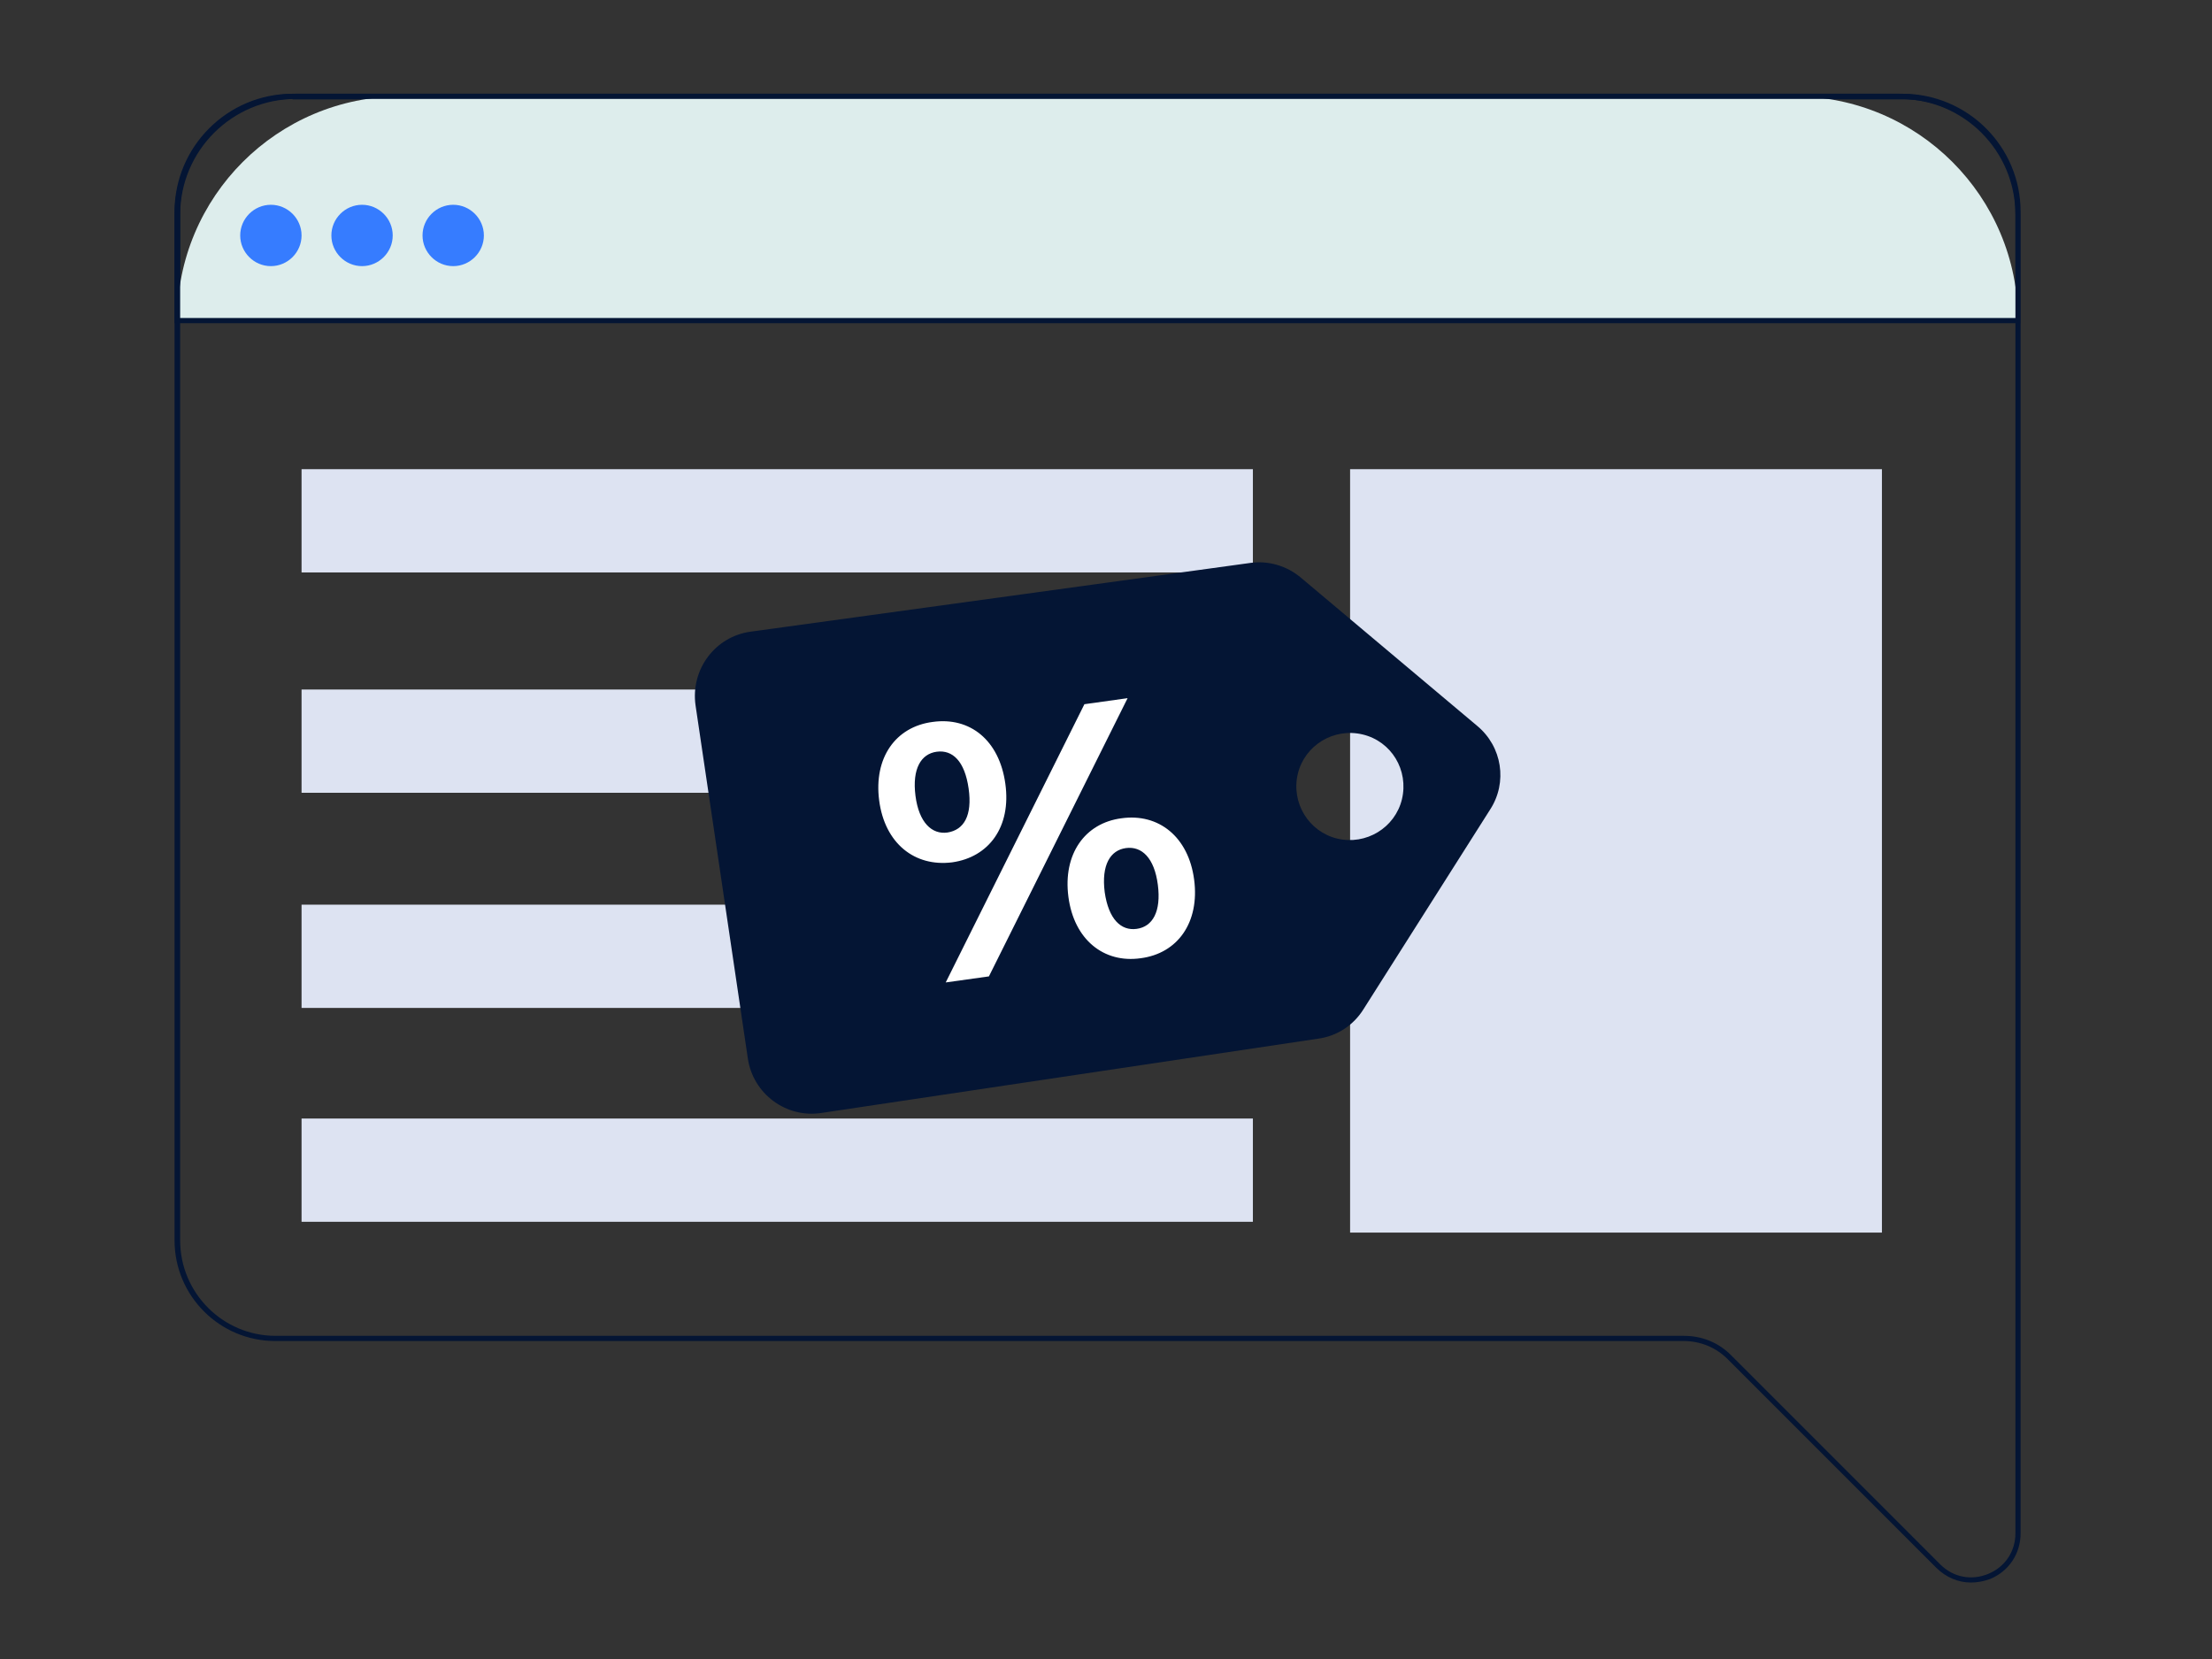
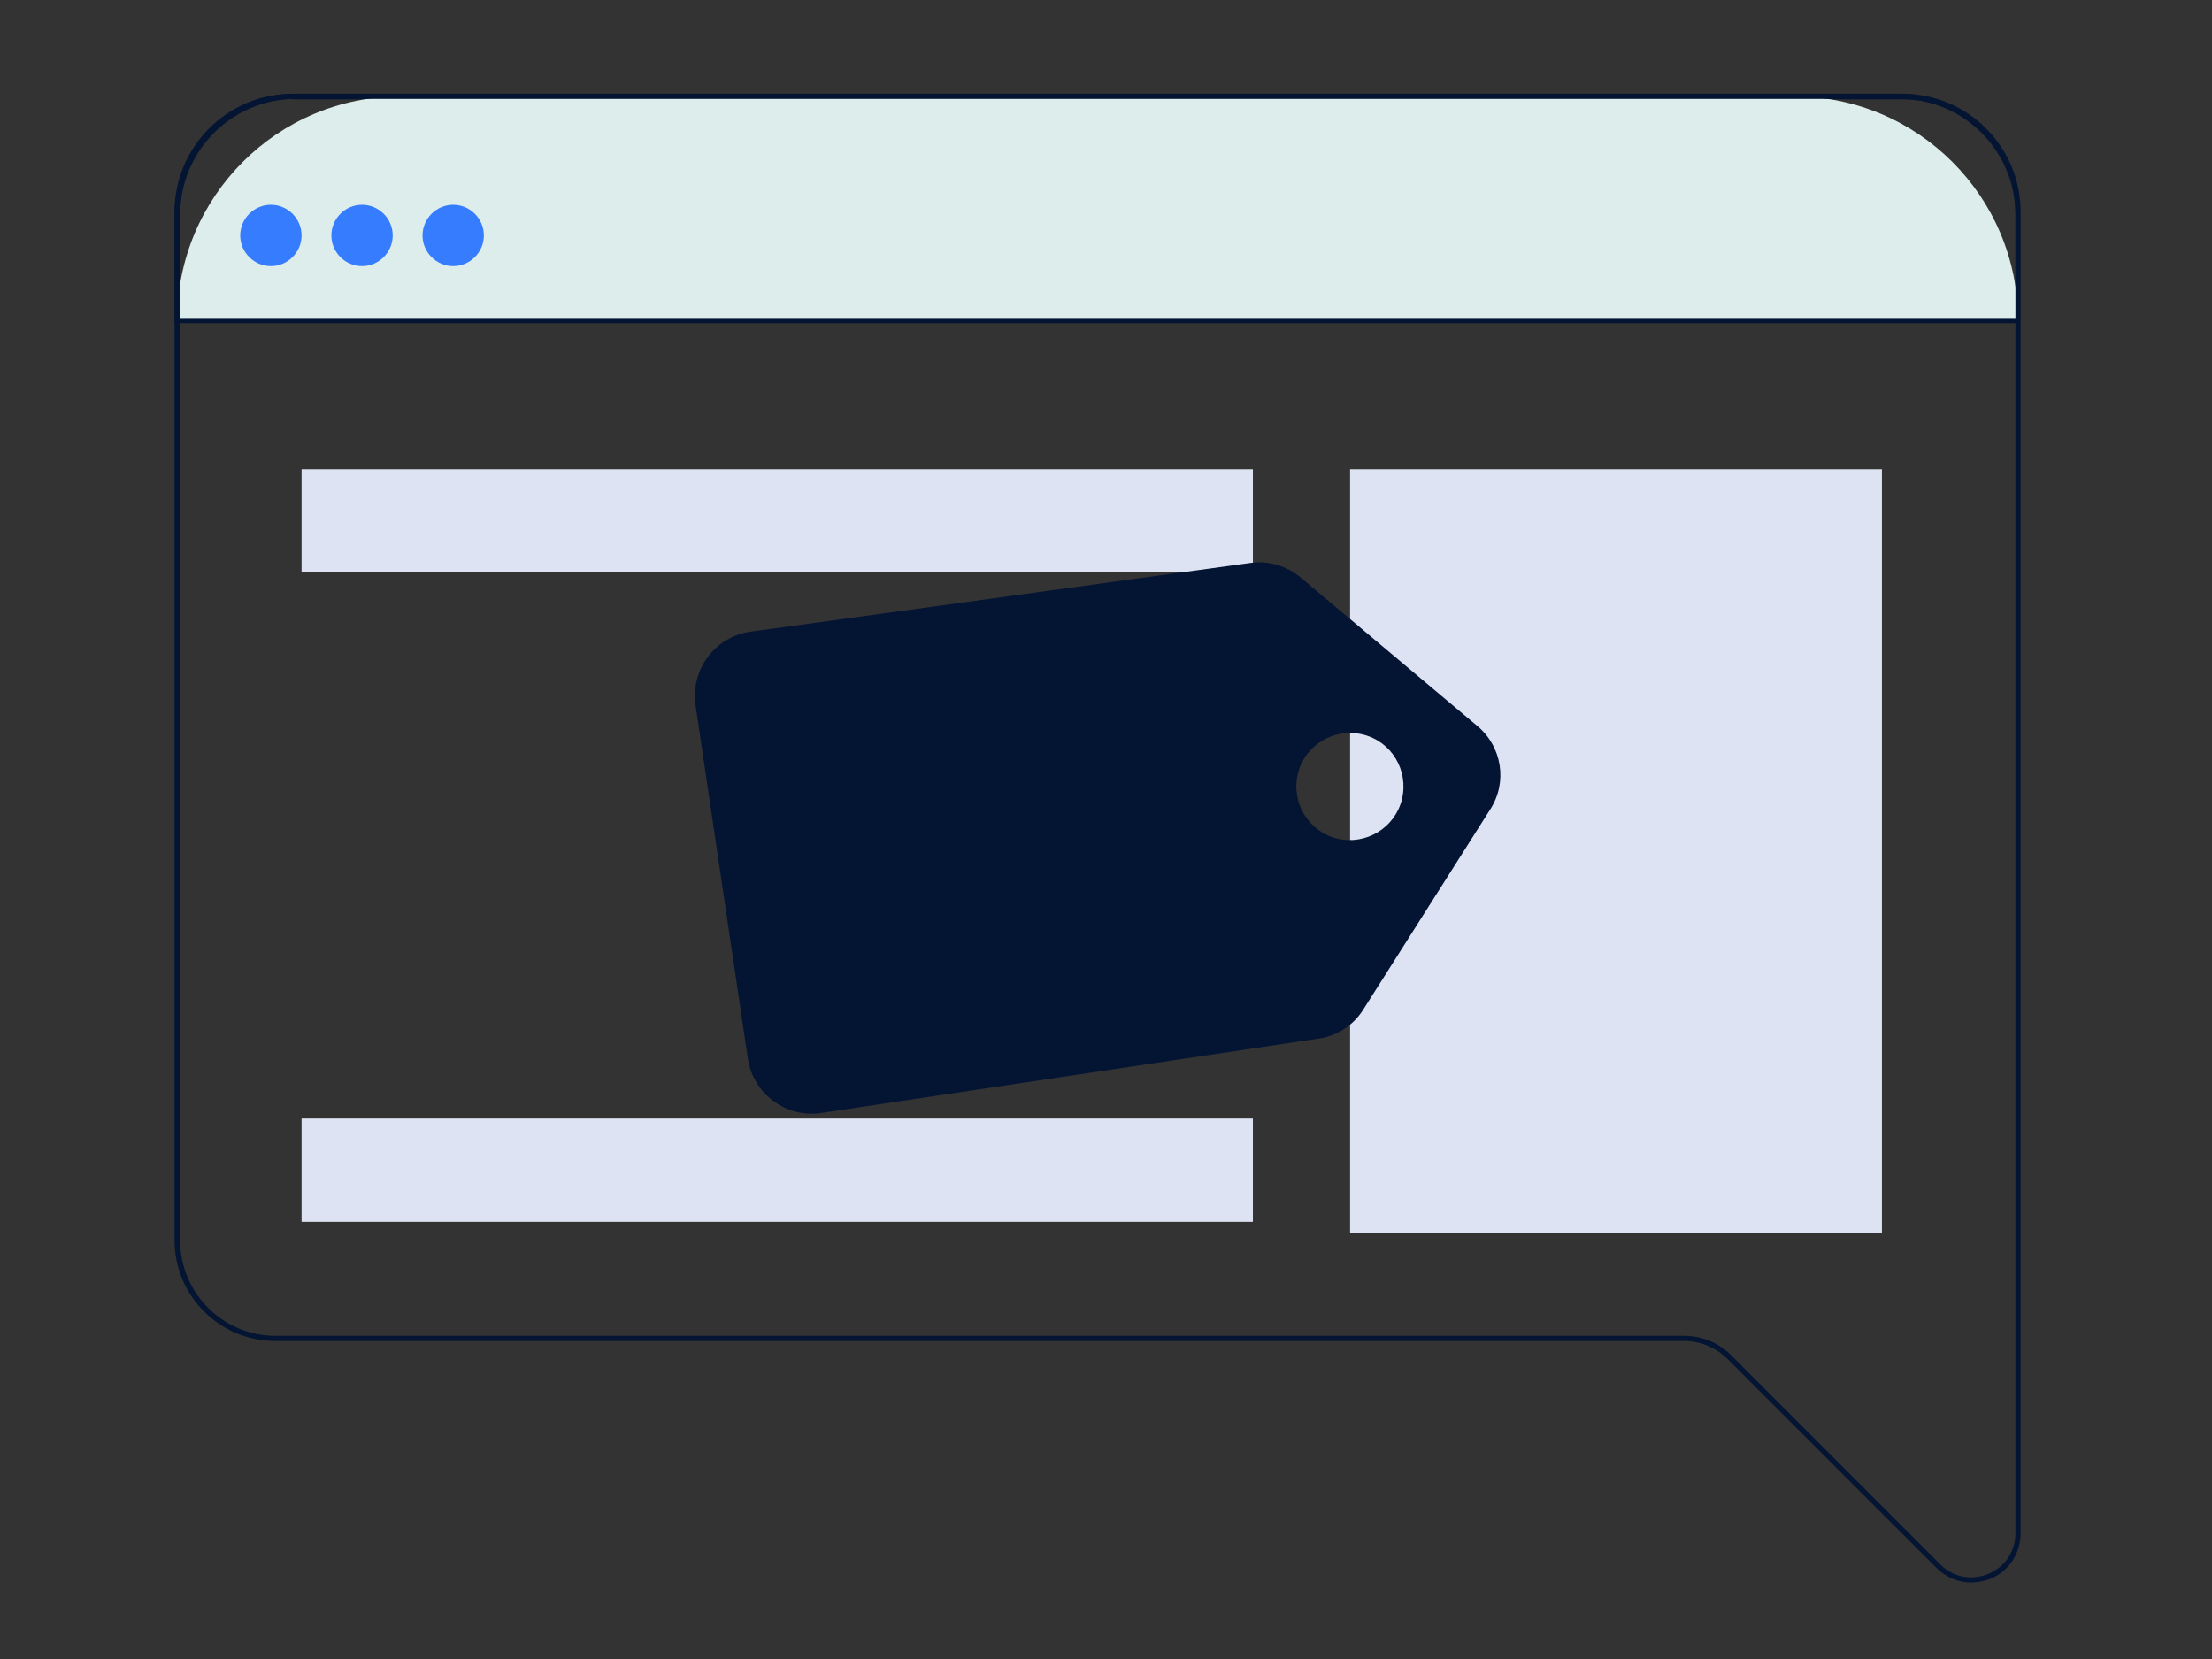
<svg xmlns="http://www.w3.org/2000/svg" version="1.1" id="Capa_1" x="0px" y="0px" viewBox="0 0 512 384" style="enable-background:new 0 0 512 384;" xml:space="preserve">
  <rect x="0" y="0" width="512" height="384" fill="#333333" stroke="none" />
  <style type="text/css">
	.st0{fill:#041534;}
	.st1{fill:#DDEDEC;}
	.st2{fill:#367CFF;}
	.st3{fill:#DDE3F2;}
	.st4{fill:#FFFFFF;}
</style>
  <g>
    <g>
      <g>
        <g>
          <g>
            <g>
              <path class="st0" d="M456.2,366.3c-2.9,0-5.8-1.2-8-3.4l-48.3-48.3c-2.7-2.7-6.3-4.2-10.2-4.2h-326        c-12.8,0-23.3-10.4-23.3-23.3V49c0-15,12.2-27.3,27.3-27.3h372.7c15,0,27.3,12.2,27.3,27.3v305.9c0,4.7-2.7,8.8-7.1,10.6        C459.2,366,457.7,366.3,456.2,366.3z M67.7,22.9c-14.4,0-26,11.7-26,26v238.2c0,12.2,9.9,22.1,22.1,22.1h326        c4.2,0,8.1,1.6,11,4.6l48.3,48.3c3,3,7.2,3.8,11.1,2.2c3.9-1.6,6.3-5.2,6.3-9.4V49c0-14.4-11.7-26-26-26H67.7z" />
            </g>
          </g>
        </g>
      </g>
    </g>
    <g>
-       <rect x="41" y="73.1" class="st0" width="419.7" height="1.2" />
-     </g>
+       </g>
    <g>
      <path class="st1" d="M467.1,74.2H41v0c0-28.7,23.2-51.9,51.9-51.9h322.3C443.9,22.3,467.1,45.5,467.1,74.2L467.1,74.2z" />
      <path class="st0" d="M467.7,74.8H40.4V49.7c0-15.5,12.6-28,28-28h371.2c15.5,0,28,12.6,28,28V74.8z M41.7,73.6h424.8V49.7    c0-14.8-12-26.8-26.8-26.8H68.5c-14.8,0-26.8,12-26.8,26.8V73.6z" />
    </g>
    <g>
      <g>
        <g>
          <path class="st2" d="M69.8,54.5c0,3.9-3.2,7.1-7.1,7.1c-3.9,0-7.1-3.2-7.1-7.1s3.2-7.1,7.1-7.1C66.6,47.4,69.8,50.6,69.8,54.5z" />
        </g>
      </g>
      <g>
        <g>
          <path class="st2" d="M90.9,54.5c0,3.9-3.2,7.1-7.1,7.1c-3.9,0-7.1-3.2-7.1-7.1s3.2-7.1,7.1-7.1C87.7,47.4,90.9,50.6,90.9,54.5z" />
        </g>
      </g>
      <g>
        <g>
          <path class="st2" d="M112,54.5c0,3.9-3.2,7.1-7.1,7.1c-3.9,0-7.1-3.2-7.1-7.1s3.2-7.1,7.1-7.1C108.8,47.4,112,50.6,112,54.5z" />
        </g>
      </g>
    </g>
    <g>
      <rect x="69.8" y="108.6" class="st3" width="220.2" height="23.9" />
    </g>
    <g>
-       <rect x="69.8" y="159.6" class="st3" width="220.2" height="23.9" />
-     </g>
+       </g>
    <g>
-       <rect x="69.8" y="209.4" class="st3" width="220.2" height="23.9" />
-     </g>
+       </g>
    <g>
      <rect x="69.8" y="258.9" class="st3" width="220.2" height="23.9" />
    </g>
    <g>
      <rect x="312.5" y="108.6" class="st3" width="123.1" height="176.7" />
    </g>
    <g>
      <g>
        <g>
          <g>
            <path class="st0" d="M341.9,168l-40.8-34.3c-3.2-2.7-7.5-4-11.7-3.4l-115.6,15.9c-8.3,1.1-14,8.8-12.8,17.1l12.1,81.7       c1.2,8.2,8.9,13.9,17.1,12.6l115-17.2c4.3-0.6,8.1-3.1,10.4-6.8l29.3-46.2C349,181.1,347.7,172.8,341.9,168z M324.5,185       c-1.6,6.6-8.3,10.7-15,9.1c-6.6-1.6-10.7-8.3-9.1-15c1.6-6.6,8.3-10.7,15-9.1C322.1,171.6,326.1,178.3,324.5,185z" />
          </g>
        </g>
      </g>
      <g>
        <g>
          <g>
-             <path class="st4" d="M203.5,185.3c-1.3-9.9,3.8-17.1,12.4-18.2c8.6-1.2,15.4,4.2,16.8,14.3c1.4,10-3.8,17-12.3,18.2       C211.7,200.7,204.8,195.2,203.5,185.3z M224.2,182.5c-0.9-6.3-3.7-9-7.4-8.5c-3.6,0.5-5.7,3.9-4.9,10.2c0.8,6.2,3.8,9,7.4,8.5       C223.1,192.1,225.1,188.8,224.2,182.5z M251,163l10-1.4L228.9,226l-10,1.4L251,163z M247.3,207.6c-1.3-9.9,3.8-17.1,12.3-18.2       c8.6-1.2,15.5,4.3,16.8,14.2c1.3,9.9-3.8,17.1-12.4,18.2C255.5,223,248.6,217.5,247.3,207.6z M268,204.8       c-0.8-6.2-3.7-9-7.4-8.5c-3.6,0.5-5.7,3.9-4.9,10.2c0.9,6.3,3.8,9,7.4,8.5C266.8,214.5,268.8,211,268,204.8z" />
-           </g>
+             </g>
        </g>
      </g>
    </g>
  </g>
</svg>